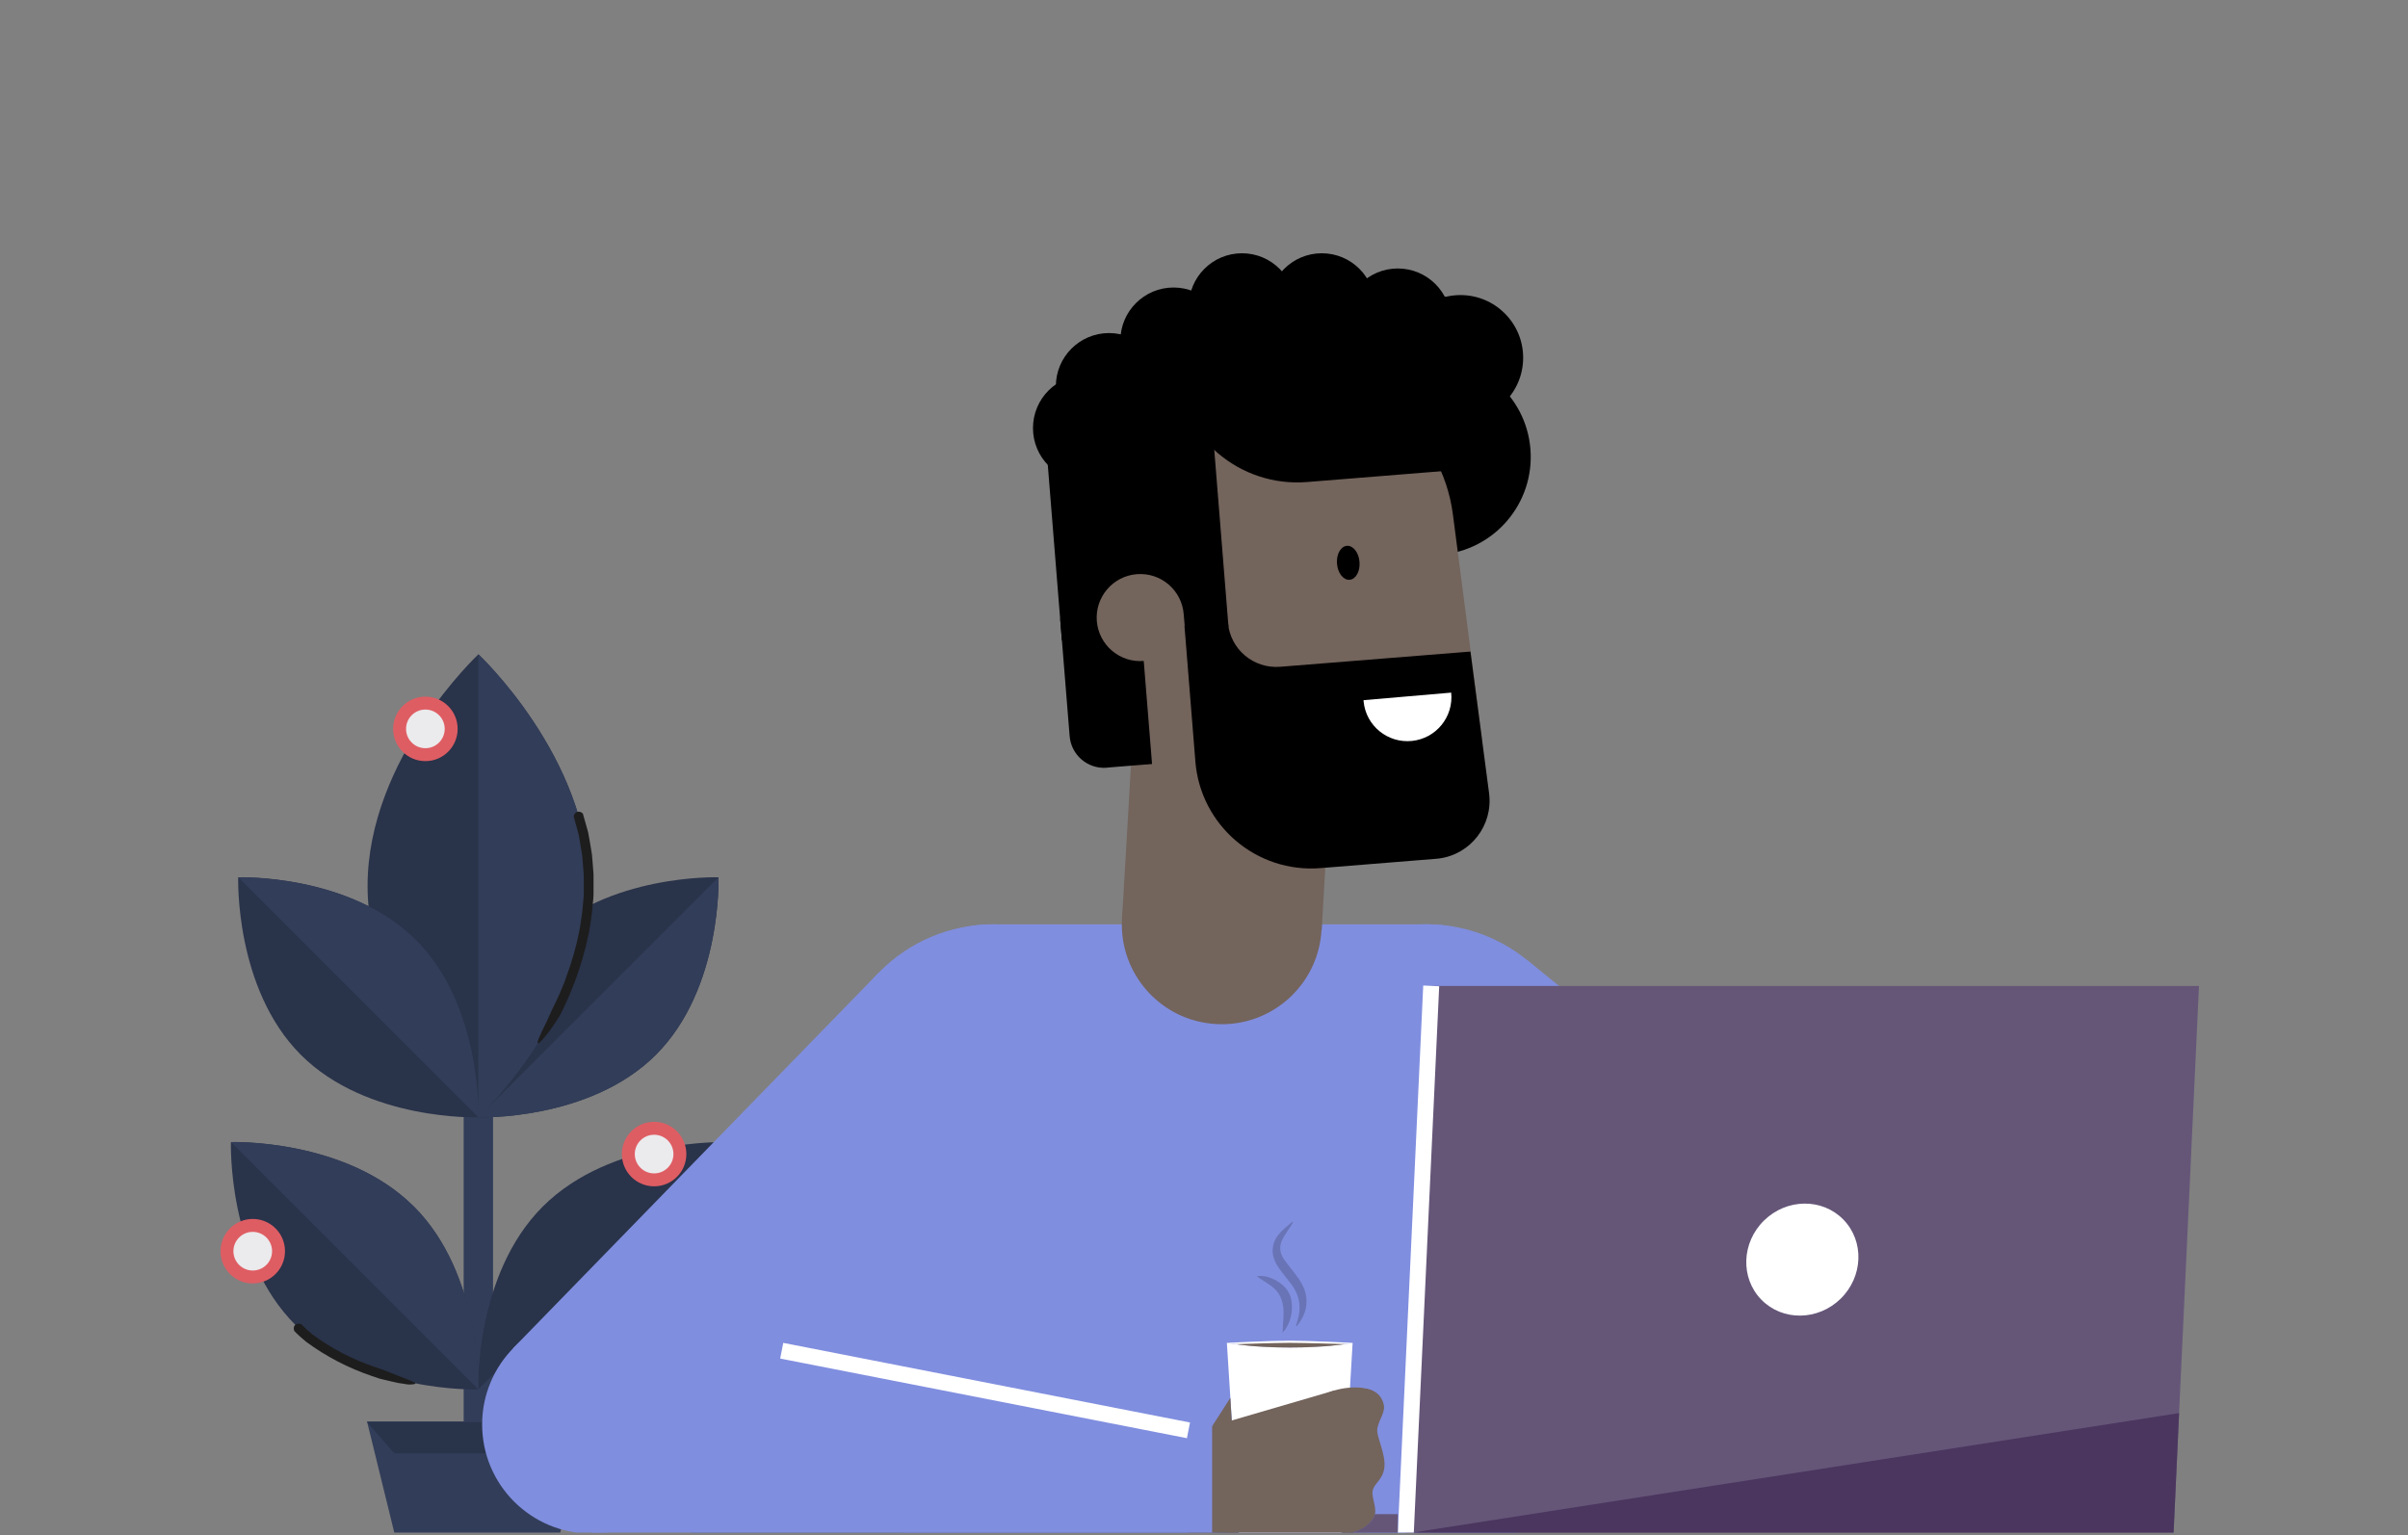
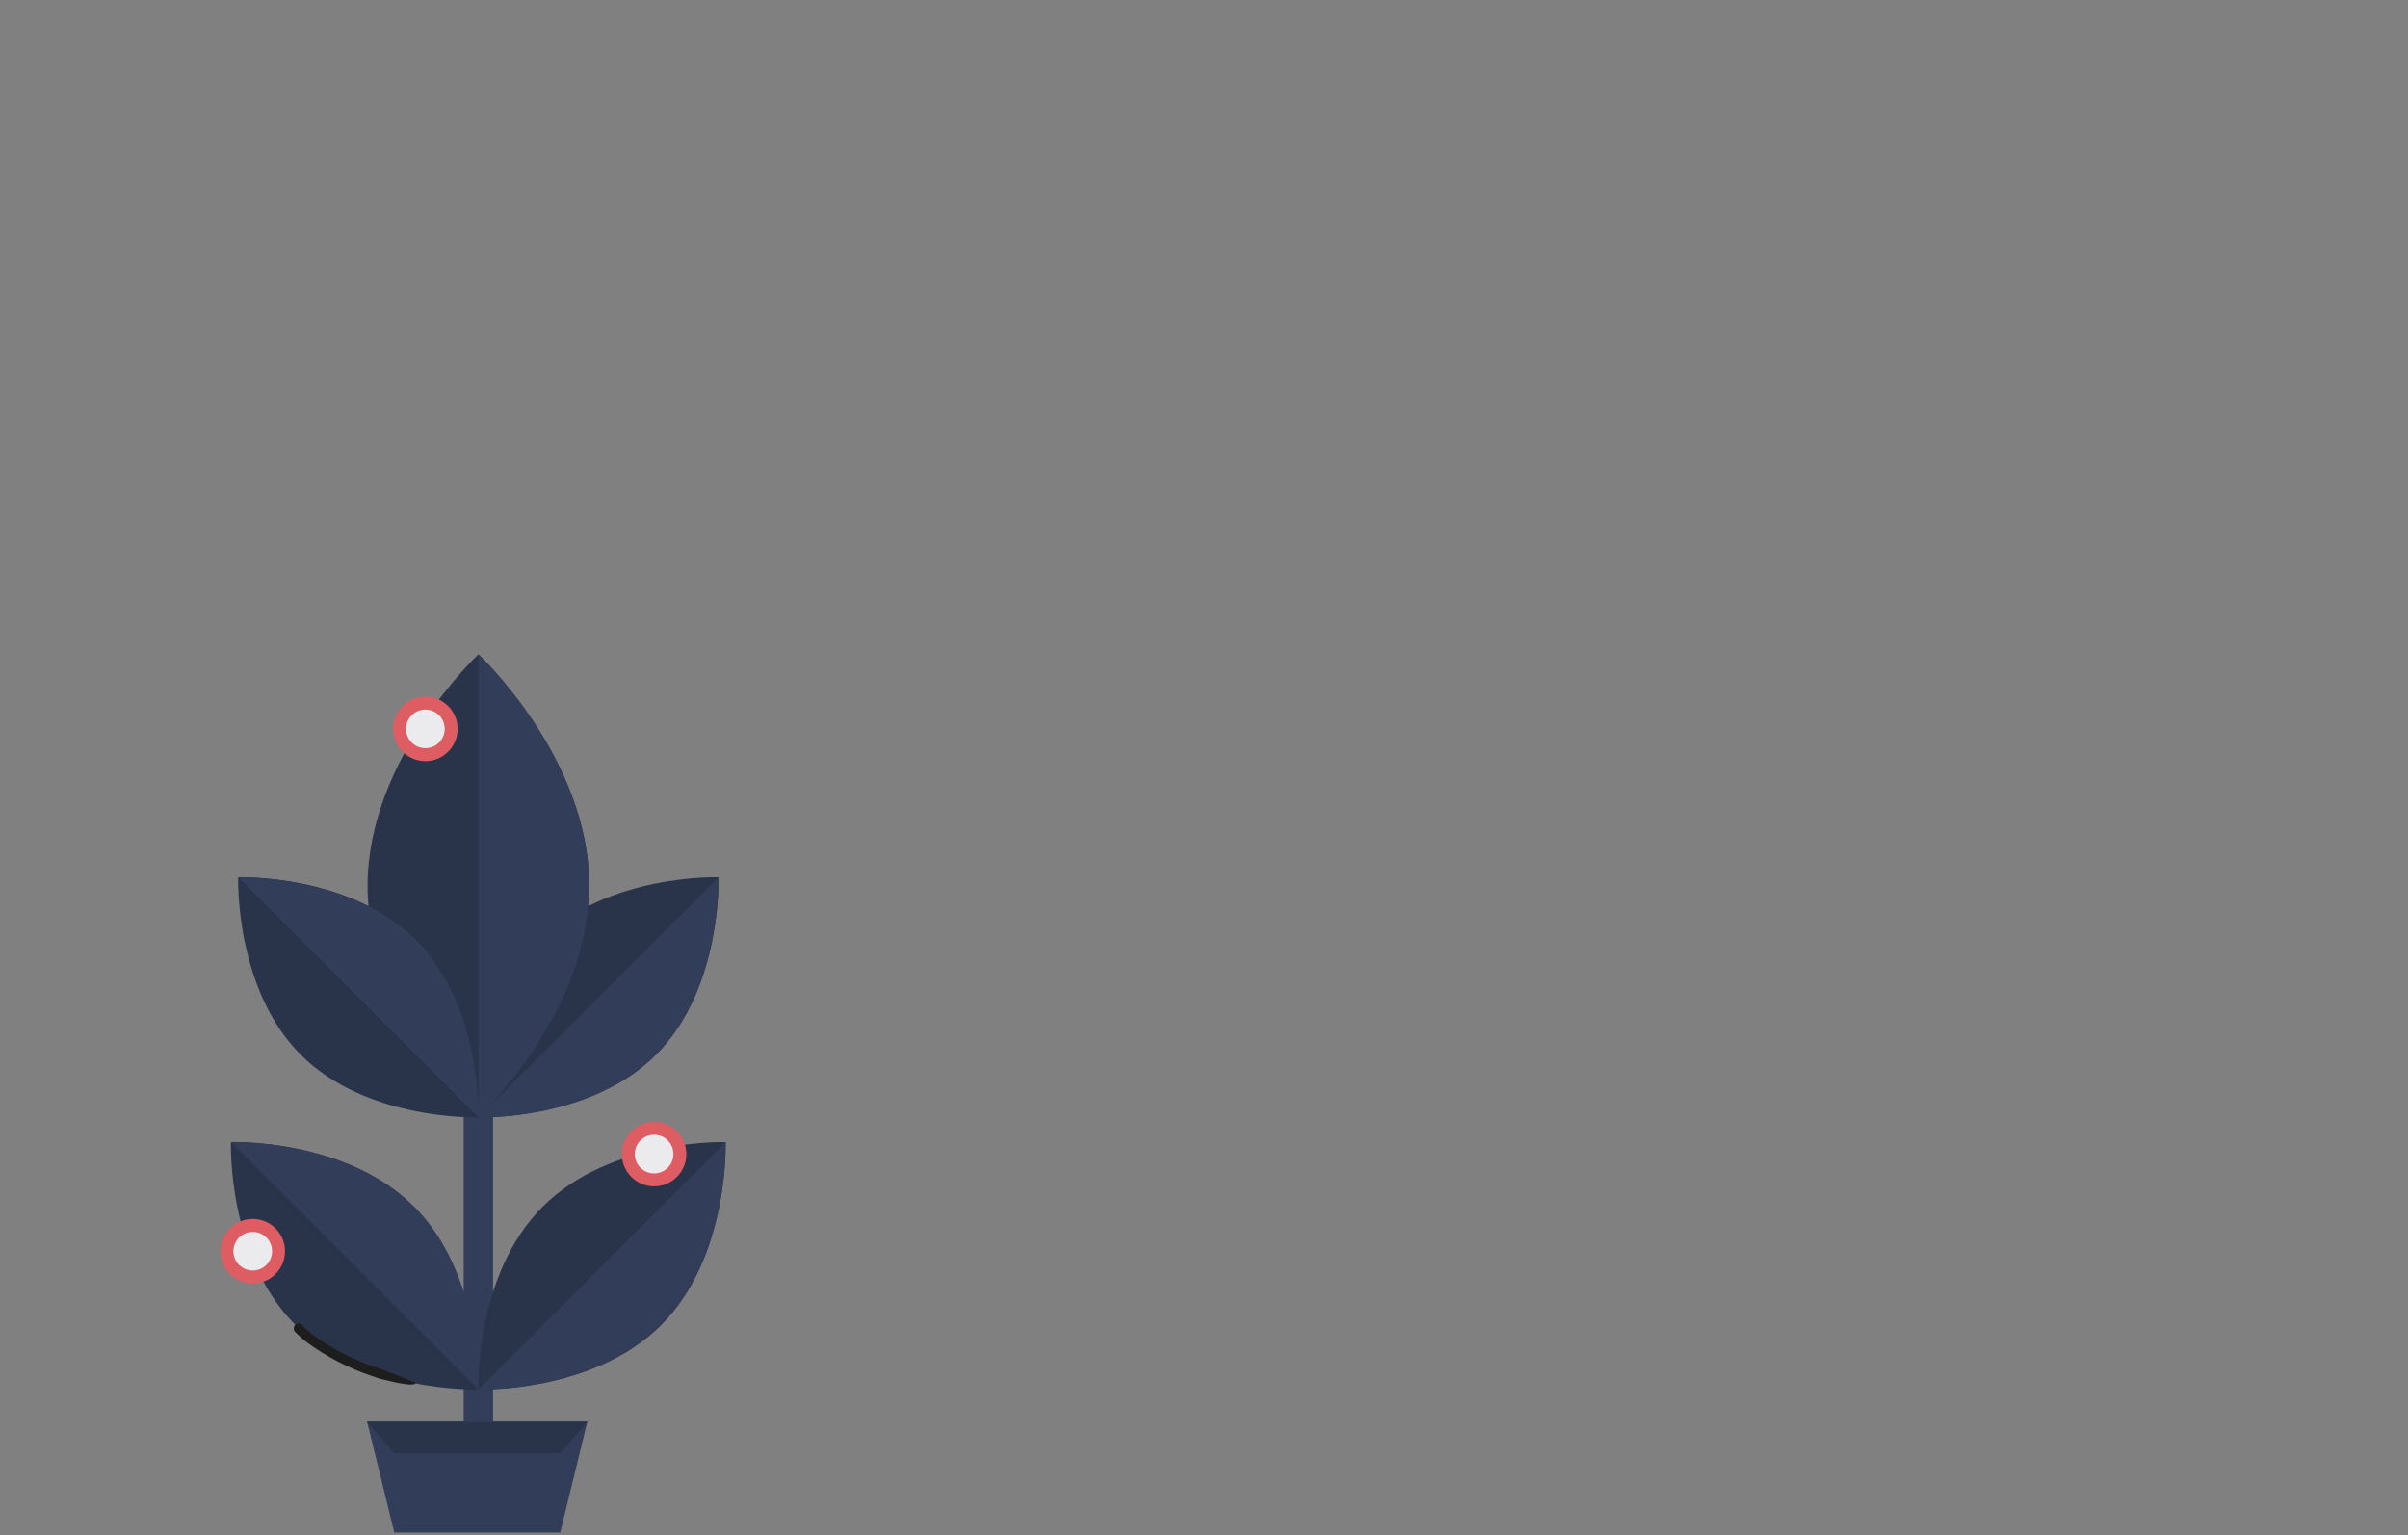
<svg xmlns="http://www.w3.org/2000/svg" id="Layer_1" viewBox="0 0 251.62 160.46">
  <rect x="0" y="0" width="251.62" height="160.46" fill="#808080" stroke="none" />
  <defs>
    <style>.cls-1{fill:none;}.cls-2{fill:#ebeaec;}.cls-3{fill:#fff;}.cls-4{fill:#655678;}.cls-5{fill:#73645c;}.cls-6{fill:#323d59;}.cls-7{fill:#de5d63;}.cls-8{fill:#1d1d1d;}.cls-9{fill:#7065c1;}.cls-10{fill:#808edf;}.cls-11{fill:#5567ad;}.cls-12{fill:#4b365f;}.cls-13{fill:#29334a;}.cls-14{clip-path:url(#clippath-1);}.cls-15{clip-path:url(#clippath-2);}.cls-16{opacity:.18;}</style>
    <clipPath id="clippath">
      <rect class="cls-1" x="272" y="-448.98" width="130.82" height="609.44" />
    </clipPath>
    <clipPath id="clippath-1">
      <rect class="cls-1" x="11.32" y="62.5" width="72.29" height="86.06" />
    </clipPath>
    <clipPath id="clippath-2">
-       <rect class="cls-1" x="42.48" y="15.83" width="188.42" height="144.35" />
-     </clipPath>
+       </clipPath>
  </defs>
  <g>
    <g class="cls-14">
      <g>
        <path class="cls-6" d="M49.99,111.79h0c.85,0,1.53,.69,1.53,1.53v59.41h-3.07v-59.41c0-.85,.69-1.53,1.53-1.53h0Z" />
        <path class="cls-13" d="M49.99,68.39s-11.58,10.83-11.58,24.2,11.58,24.2,11.58,24.2c0,0,11.58-10.83,11.58-24.2s-11.58-24.2-11.58-24.2Z" />
        <path class="cls-13" d="M43.44,98.23c-6.93-6.93-18.55-6.54-18.55-6.54,0,0-.39,11.61,6.54,18.55,6.93,6.94,18.55,6.54,18.55,6.54,0,0,.39-11.62-6.54-18.55Z" />
        <path class="cls-13" d="M75.08,91.69s-11.61-.39-18.55,6.54c-6.94,6.93-6.54,18.55-6.54,18.55,0,0,11.61,.39,18.55-6.54,6.94-6.93,6.54-18.55,6.54-18.55Z" />
        <path class="cls-13" d="M43.24,126.11c-7.14-7.14-19.11-6.74-19.11-6.74,0,0-.4,11.98,6.74,19.11s19.11,6.74,19.11,6.74c0,0,.4-11.98-6.74-19.12Z" />
        <path class="cls-13" d="M75.83,119.37s-11.98-.4-19.12,6.74c-7.14,7.14-6.74,19.12-6.74,19.12,0,0,11.98,.39,19.11-6.74,7.14-7.14,6.74-19.11,6.74-19.11Z" />
        <path class="cls-6" d="M49.99,116.78l-25.08-25.08s11.61-.39,18.55,6.54c5.9,5.87,6.48,15.16,6.53,17.81v-47.67s11.58,10.83,11.58,24.2c0,11.42-8.45,20.99-10.91,23.53l24.42-24.42s.39,11.61-6.54,18.55c-6.93,6.94-18.55,6.54-18.55,6.54h0Zm-6.74,9.32c-7.14-7.14-19.11-6.74-19.11-6.74l25.86,25.86s.4-11.98-6.74-19.12h0Zm32.58-6.74l-25.86,25.86s11.98,.39,19.11-6.74c7.14-7.14,6.74-19.11,6.74-19.11Z" />
-         <path class="cls-8" d="M59.96,85.35s0-.05,0-.07c.04-.29,.31-.48,.6-.44,.11,.02,.21,.07,.29,.14l.06,.07,.46,1.63,.09,.33,.06,.33,.12,.67c.07,.46,.16,.89,.22,1.34l.11,1.36,.05,.68v2.04c0,.46-.07,.9-.11,1.35-.05,.93-.24,1.8-.37,2.69-.36,1.77-.86,3.51-1.5,5.2-.33,.84-.67,1.68-1.06,2.49l-.14,.3c-.03,.08-.07,.15-.11,.22l-.22,.44c-.45,.75-.95,1.47-1.49,2.15-1.16,1.39-.93,.67-.46-.32-.05,.04,.27-.54,.55-1.15s.56-1.24,.56-1.24l.21-.42,.32-.68c.19-.39,.36-.78,.52-1.18,.16-.4,.34-.79,.46-1.2,.6-1.61,1.07-3.27,1.39-4.96,.13-.85,.29-1.69,.34-2.55,.03-.43,.1-.85,.09-1.28v-1.29c0-.43-.01-.86-.06-1.28l-.1-1.28-.21-1.27-.11-.63-.06-.32-.08-.31-.43-1.56Z" />
        <path class="cls-8" d="M30.75,139.07s-.02-.02-.03-.07c-.07-.26,0-.72,.67-.64,.03,0,.05,.01,.08,.03,.36,.38,.75,.74,1.16,1.07,1.99,1.47,4.21,2.63,6.56,3.42,.28,.1,.57,.2,.86,.3l2.37,.93c.84,.31,1.09,.46,.98,.53-.38,.09-.77,.09-1.15,0-.43-.05-.87-.13-1.29-.24-.67-.15-1.36-.33-1.36-.33l-.76-.26c-2.45-.83-4.76-2.03-6.85-3.57-.44-.36-.87-.74-1.26-1.15Z" />
        <circle class="cls-7" cx="44.45" cy="76.18" r="3.37" />
        <circle class="cls-2" cx="44.45" cy="76.18" r="2.02" />
        <circle class="cls-7" cx="26.41" cy="130.77" r="3.37" />
        <circle class="cls-2" cx="26.41" cy="130.77" r="2.02" />
        <circle class="cls-7" cx="68.35" cy="120.62" r="3.37" />
        <circle class="cls-2" cx="68.35" cy="120.62" r="2.02" />
      </g>
    </g>
    <polygon class="cls-6" points="58.54 160.18 41.2 160.18 38.35 148.56 61.38 148.56 58.54 160.18" />
    <polygon class="cls-13" points="58.54 151.9 41.2 151.9 38.35 148.62 61.38 148.62 58.54 151.9" />
  </g>
  <g class="cls-15">
    <g>
      <circle class="cls-9" cx="194.9" cy="143.74" r="11.4" />
      <polygon class="cls-10" points="141.18 128.08 189.55 153.8 202.1 134.9 159.59 100.35 141.18 128.08" />
      <circle class="cls-10" cx="149.03" cy="113.31" r="16.71" />
      <polygon class="cls-10" points="113.31 127.06 68.27 158.25 53.6 140.93 91.8 101.68 113.31 127.06" />
      <circle class="cls-10" cx="103.79" cy="113.32" r="16.71" />
      <path class="cls-10" d="M160.97,108.88l-4.08,83.29h-60.94s-4.08-83.29-4.08-83.29c-.32-6.45,4.65-11.94,11.11-12.26,.19,0,.39-.01,.58-.01h45.75c6.46,0,11.69,5.24,11.69,11.7,0,.19,0,.38-.01,.57Z" />
      <rect class="cls-5" x="117.01" y="74.87" width="22.64" height="20.89" transform="translate(35.73 208.49) rotate(-86.68)" />
      <path class="cls-5" d="M138.09,97.21c-.33,5.76-5.27,10.16-11.03,9.82-5.76-.33-10.16-5.27-9.82-11.03,.33-5.75,5.26-10.15,11.01-9.82,5.76,.32,10.16,5.25,9.84,11.01,0,0,0,.02,0,.03Z" />
      <circle class="cls-10" cx="61.78" cy="148.88" r="11.4" />
      <path d="M150.53,57.98l-3.03,.24-1.65-20.44,3.03-.24c5.64-.45,10.59,3.75,11.04,9.4h0c.45,5.65-3.76,10.59-9.4,11.04Z" />
      <path d="M115.66,80.23l11.54-.93h0l-1.28-15.86h0l-15.14,1.22h0l.99,12.27c.16,1.99,1.9,3.47,3.89,3.31h0Z" />
      <path d="M140.21,58.28l12.53-1.01c2.15-.17,3.76-2.06,3.59-4.22l-1.45-18.08c-.19-2.38-2.28-4.16-4.66-3.97h0l-12.12,.97h0l2.12,26.3h0Z" />
      <path class="cls-5" d="M147.88,85.37l-26.88,2.16-2.44-30.27c-.74-9.21,6.12-17.27,15.33-18.01h0c8.89-.72,16.79,5.67,17.93,14.52l2.99,23.05c.54,4.16-2.4,7.97-6.57,8.51-.12,.02-.24,.03-.36,.04Z" />
      <path class="cls-1" d="M153.66,68.1l-1.85-14.33,1.85,14.33Z" />
      <path d="M110.96,66.93l17.41-1.4h0l-2.29-28.49h0l-10.22,.82c-3.97,.32-6.93,3.8-6.61,7.78h0s1.71,21.29,1.71,21.29h0Z" />
      <path class="cls-5" d="M119.52,69.09l4.55-.37-.38-4.53c-.2-2.51-2.39-4.38-4.9-4.18,0,0,0,0,0,0h0c-2.51,.2-4.38,2.4-4.18,4.91,0,0,0,0,0,0h0c.21,2.51,2.41,4.37,4.91,4.16Z" />
      <path d="M153.83,48.99l-17.25,1.39c-7.04,.56-13.2-4.68-13.77-11.72-.27-3.34,2.22-6.27,5.57-6.54,3.34-.27,6.27,2.22,6.54,5.57,.03,.35,.33,.61,.68,.58l17.26-1.39,.96,12.11Z" />
      <path d="M146.91,43.45l-8.58,.69c-3.34,.27-6.28-2.22-6.55-5.56-.27-3.34,2.22-6.28,5.56-6.55l8.58-.69c3.34-.27,6.28,2.22,6.55,5.57,.27,3.34-2.22,6.28-5.57,6.55Z" />
      <path d="M155.6,82.92c.43,3.33-1.92,6.38-5.25,6.81-.1,.01-.2,.02-.31,.03l-12.03,.97c-6.69,.55-12.55-4.43-13.1-11.12,0,0,0,0,0-.01l-1.14-14.18,4.54-.37h0c.22,2.79,2.66,4.86,5.45,4.64h0s19.89-1.59,19.89-1.59l1.95,14.81Z" />
-       <path class="cls-5" d="M133.75,152.95c.89,3.03-.85,6.21-3.88,7.09-3.03,.89-6.21-.85-7.09-3.88-.89-3.03,.85-6.21,3.88-7.09,0,0,0,0,0,0,3.03-.88,6.2,.85,7.09,3.88Z" />
      <rect class="cls-11" x="72.22" y="155.58" width="86.34" height="5.01" />
      <rect class="cls-10" x="87.85" y="138.53" width="9.47" height="9.47" />
      <path class="cls-3" d="M151.64,72.39c.26,2.53-1.57,4.79-4.1,5.05-2.53,.26-4.79-1.57-5.05-4.1,0-.05-.01-.11-.01-.16l9.16-.79Z" />
      <circle cx="152.61" cy="37.39" r="6.55" />
      <circle cx="146.06" cy="33.62" r="5.56" />
      <circle cx="138.12" cy="32.03" r="5.56" />
      <circle cx="129.78" cy="32.03" r="5.56" />
      <circle cx="122.63" cy="35.61" r="5.56" />
      <circle cx="115.89" cy="40.37" r="5.56" />
      <circle cx="113.5" cy="44.74" r="5.56" />
      <polygon class="cls-1" points="250.92 -13.22 34.46 -13.22 34.64 209.49 251.32 213.06 250.92 -13.22" />
      <ellipse cx="140.88" cy="58.82" rx="1.18" ry="1.78" transform="translate(-4.26 11.49) rotate(-4.6)" />
      <rect class="cls-1" x="30.8" y="-42.9" width="214.8" height="203.29" transform="translate(276.41 117.49) rotate(-180)" />
      <path class="cls-3" d="M140.18,160.18h-10.72l-1.26-19.83s2.63,.48,6.57,.48,6.57-.48,6.57-.48l-1.16,19.83Z" />
      <path class="cls-5" d="M148.92,150.5c-1.18-4.04-5.42-6.36-9.46-5.18-4.04,1.18-6.36,5.42-5.18,9.46,1.18,4.04,5.41,6.36,9.45,5.18,4.04-1.18,6.37-5.41,5.19-9.45,0,0,0,0,0,0Z" />
-       <polygon class="cls-5" points="141.6 160.27 128.27 160.27 126.66 149.06 139.46 145.32 141.6 160.27" />
      <polygon class="cls-5" points="128.72 148.69 126.66 149.06 126.66 149.06 128.56 146.1 128.72 148.69" />
      <polygon class="cls-5" points="129 160.27 128.52 150.34 124.17 149.49 124.17 160.28 129 160.27" />
      <polygon class="cls-10" points="63.97 137.69 126.66 149.06 126.66 160.28 124.17 160.28 119.16 160.28 61.79 160.28 63.97 137.69" />
      <rect class="cls-3" x="102.09" y="123.68" width="1.67" height="43.31" transform="translate(-59.47 218.41) rotate(-78.92)" />
      <path class="cls-3" d="M141.34,140.35s-4.58-.23-6.57-.23-6.57,.23-6.57,.23c0,0,2.92,.48,6.57,.48s6.57-.48,6.57-.48Z" />
      <path class="cls-5" d="M140.49,140.48s-4.19-.13-5.74-.13-5.56,.14-5.56,.14c0,0,1.94,.35,5.59,.35s5.72-.35,5.72-.35Z" />
      <g class="cls-16">
-         <path d="M135.42,138.58c.05-.18,.1-.35,.15-.53,.45-1.45,.22-2.76-.73-3.95-.38-.48-.77-.96-1.12-1.45-.51-.71-.87-1.47-.7-2.38,.11-.59,.4-1.09,.82-1.51,.37-.38,.79-.71,1.19-1.06,.03,.02,.06,.05,.08,.07-.04,.06-.07,.13-.11,.19-.32,.5-.67,.97-.95,1.49-.41,.75-.35,1.5,.14,2.2,.35,.49,.73,.95,1.1,1.43,.54,.7,1.02,1.42,1.18,2.31,.21,1.23-.19,2.27-.96,3.21-.03,0-.06-.02-.08-.02Z" />
        <path d="M134.02,139.27c.04-.63,.07-1.18,.1-1.73,.06-1.27-.23-2.39-1.33-3.17-.36-.26-.75-.49-1.12-.74-.1-.07-.21-.14-.34-.23,1.1-.25,2.77,.62,3.34,1.7,.63,1.19,.34,3.2-.65,4.17Z" />
      </g>
      <path class="cls-10" d="M148.12,160.25h-9.32s3.42,.65,4.73-1.63c.48-.83-.18-1.87-.11-2.71s1.1-1.2,1.24-2.56-.76-3.04-.75-3.86,.8-1.77,.71-2.51c-.08-.67-.51-1.65-2.04-1.9s1.72-2.92,1.72-2.92h4.61l-.78,18.09Z" />
      <g>
        <polygon class="cls-4" points="229.78 103.05 227.7 147.69 227.12 160.29 146.89 160.29 149.55 103.05 229.78 103.05" />
        <ellipse class="cls-3" cx="188.33" cy="131.65" rx="5.99" ry="5.72" transform="translate(-38.38 169.08) rotate(-44.33)" />
        <polygon class="cls-12" points="227.7 147.69 227.12 160.29 146.89 160.29 227.7 147.69" />
        <rect class="cls-3" x="119.57" y="130.83" width="57.3" height="1.67" transform="translate(9.82 273.61) rotate(-87.34)" />
      </g>
      <path class="cls-4" d="M146.06,160.25h-7.14s2.02,.09,2.88-.25c1.63-.64,1.87-1.75,1.87-1.75h2.39v2Z" />
      <rect class="cls-11" x="52.64" y="160.24" width="110.12" height="1.46" />
    </g>
  </g>
</svg>